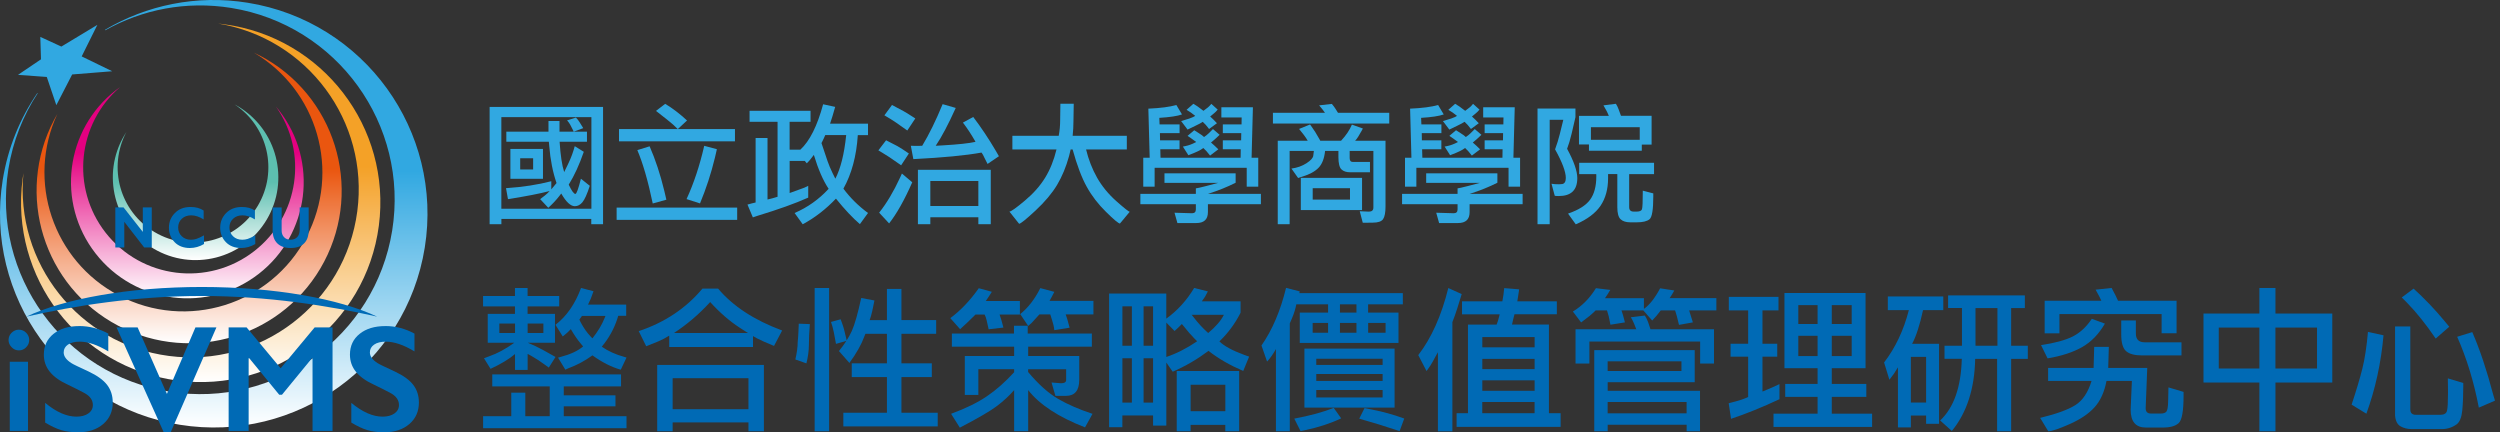
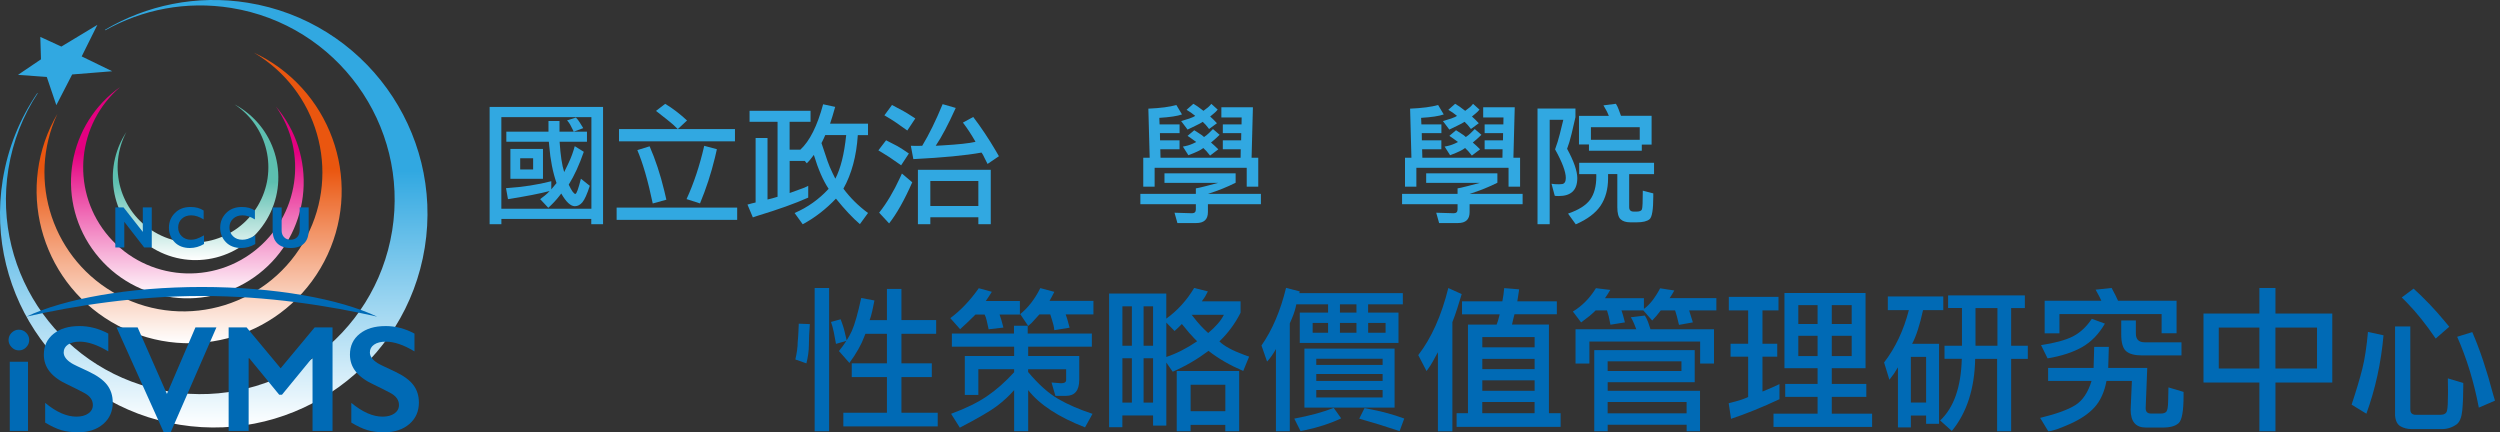
<svg xmlns="http://www.w3.org/2000/svg" width="347" height="60" viewBox="0 0 347 60" fill="none">
  <rect x="0" y="0" width="347" height="60" fill="#333333" stroke="none" />
  <g clip-path="url(#clip0_9_955)">
    <path d="M67.953 14.841H83.703V31.116H82.069V30.39H69.593V31.116H67.959V14.841H67.953ZM69.587 16.258V28.974H82.086V16.258H69.587ZM77.25 25.416C76.732 23.915 76.391 22.197 76.235 20.273C76.224 20.117 76.202 19.916 76.18 19.671H70.279V18.271H76.129V16.799H77.658V18.271H81.472V19.671H77.674C77.797 21.562 78.009 22.967 78.31 23.887C78.371 23.742 78.427 23.631 78.472 23.542C79.018 22.476 79.398 21.573 79.615 20.837C79.654 20.692 79.704 20.508 79.777 20.29L81.032 21.071C80.413 22.861 79.716 24.384 78.94 25.628C79.342 26.486 79.649 26.916 79.866 26.916C80.022 26.916 80.279 26.213 80.63 24.808L81.863 25.789C81.489 26.949 81.143 27.713 80.837 28.076C80.53 28.438 80.178 28.622 79.794 28.622C79.203 28.622 78.572 28.037 77.903 26.86C77.791 26.994 77.708 27.1 77.646 27.189C77.2 27.769 76.681 28.321 76.102 28.84L74.975 27.641L75.611 27.15C75.901 26.921 76.124 26.709 76.286 26.514C74.975 26.866 73.051 27.239 70.507 27.641L70.234 26.118C72.56 25.962 74.651 25.639 76.52 25.153V26.28L77.245 25.41L77.25 25.416ZM70.842 20.675H75.365V24.813H70.842V20.675ZM73.999 21.963H72.203V23.525H73.999V21.963ZM79.632 18.277C79.582 18.182 79.548 18.098 79.52 18.042C79.253 17.462 79.018 17.055 78.812 16.827L78.701 16.715L79.939 16.319C80.145 16.525 80.318 16.748 80.463 16.988L80.954 17.786L79.626 18.277H79.632Z" fill="#31A8E1" />
    <path d="M102.32 28.812V30.519H85.588V28.812H102.32ZM85.918 19.621V17.914H102.013V19.621H85.918ZM90.602 28.249C89.95 25.125 89.236 22.655 88.461 20.837L90.167 20.307C90.976 22.158 91.656 24.216 92.203 26.481C92.275 26.81 92.37 27.217 92.493 27.719L90.602 28.243V28.249ZM94.071 17.914C93.709 17.529 93.218 17.089 92.599 16.609L91.054 15.393L92.326 14.412C93.319 15.003 94.328 15.773 95.36 16.721L94.071 17.92V17.914ZM99.504 20.708L99.23 21.891C98.701 24.083 98.009 26.196 97.161 28.232L95.293 27.635C96.297 25.455 97.117 22.989 97.747 20.24L99.509 20.714L99.504 20.708Z" fill="#31A8E1" />
    <path d="M111.729 22.342H109.604V26.793C110.078 26.609 110.513 26.453 110.909 26.319C111.467 26.135 111.891 25.962 112.181 25.795V27.429C110.363 28.243 108.031 29.074 105.187 29.939C104.992 30 104.763 30.078 104.495 30.173L103.748 28.394L104.35 28.232L104.88 28.104V19.152H106.531V27.691L107.256 27.512L107.925 27.312V16.905H104.038V15.376H112.504V16.905H109.598V20.775H111.088C112.381 19.587 113.436 17.49 114.25 14.473L115.923 14.835L115.544 16.14L115.215 17.161H120.48V18.756H119.063C118.879 21.651 118.215 24.127 117.066 26.185C117.998 27.446 119.136 28.572 120.48 29.565L119.353 31.11C118.338 30.24 117.228 29.057 116.029 27.568C114.624 29.046 113.09 30.234 111.417 31.127L110.29 29.565C112.108 28.779 113.681 27.657 115.014 26.207C114.25 25.07 113.569 23.503 112.962 21.5L112.527 22.064C112.443 22.186 112.303 22.342 112.108 22.538L111.98 22.666L111.723 22.359L111.729 22.342ZM114.545 18.751L114.328 19.241L114.021 19.86L114.858 22.348C115.025 22.844 115.265 23.408 115.566 24.038L115.945 24.802C116.682 23.385 117.184 21.366 117.451 18.751H114.545Z" fill="#31A8E1" />
    <path d="M125.081 22.945L123.48 21.835C123.285 21.701 122.945 21.489 122.465 21.199C122.331 21.127 122.147 21.015 121.919 20.87L122.989 19.47L124.534 20.268C124.947 20.497 125.482 20.842 126.152 21.305L125.081 22.939V22.945ZM126.62 25.304C125.533 27.775 124.456 29.677 123.408 31.01L122.025 29.52C123.067 28.215 124.032 26.592 124.93 24.651C124.992 24.506 125.075 24.317 125.187 24.088L126.62 25.304ZM125.934 18.115L124.334 16.988C123.921 16.709 123.397 16.38 122.755 16.007L123.809 14.573L125.41 15.427C125.666 15.561 126.09 15.823 126.682 16.208C126.765 16.269 126.888 16.347 127.044 16.442L125.934 18.115ZM132.655 14.986C131.623 17.273 130.697 19.024 129.877 20.234C130.268 20.212 130.586 20.19 130.842 20.179C132.973 20.056 134.495 19.894 135.399 19.688C135.349 19.604 135.315 19.537 135.287 19.487C134.791 18.617 134.244 17.791 133.653 17.016L135.086 16.235C136.213 17.725 137.239 19.27 138.176 20.865C138.299 21.082 138.455 21.355 138.65 21.684L137.072 22.755L136.67 21.958C136.503 21.578 136.352 21.322 136.235 21.177C134.021 21.578 130.864 21.88 126.771 22.086L126.425 20.234L127.278 20.251L128.003 20.234C128.963 18.65 129.905 16.721 130.837 14.456L132.655 14.981V14.986ZM127.401 23.564H137.518V31.121H135.795V30.156H129.13V31.121H127.407V23.564H127.401ZM135.795 25.126H129.13V28.595H135.795V25.126Z" fill="#31A8E1" />
-     <path d="M150.747 20.747C151.088 22.153 151.595 23.452 152.27 24.651C152.95 25.851 153.843 26.938 154.947 27.92C156.057 28.901 156.676 29.392 156.81 29.392L155.449 31.026C155.254 31.026 154.612 30.491 153.525 29.42C152.432 28.349 151.539 27.189 150.848 25.94C150.151 24.69 149.492 22.962 148.879 20.747H148.606L148.388 21.656C147.975 23.157 147.423 24.495 146.726 25.661C146.029 26.826 145.025 28.02 143.72 29.236C142.409 30.452 141.656 31.06 141.45 31.06L140.106 29.37C140.323 29.37 141.032 28.868 142.231 27.864C143.43 26.86 144.373 25.795 145.064 24.668C145.756 23.541 146.28 22.236 146.642 20.742H140.519V18.851H146.949C147.083 18.148 147.15 17.418 147.15 16.654C147.15 15.828 147.161 15.081 147.183 14.4H149.035L148.996 16.815C148.996 17.479 148.957 18.16 148.885 18.851H156.403V20.742H150.736L150.747 20.747Z" fill="#31A8E1" />
    <path d="M171.506 24.055V25.365C170.357 25.945 169.074 26.464 167.658 26.91H175.014V28.343H167.658V29.453C167.658 30.457 167.117 30.959 166.04 30.959H163.424L163.023 29.526L165.455 29.598C165.806 29.598 165.984 29.42 165.984 29.069V28.343H158.282V26.91H165.984V26.146C166.191 26.124 166.643 26.018 167.345 25.839L169.091 25.382H161.629V24.055H171.511H171.506ZM173.068 23.291H160.262V25.906H158.684V21.891H159.576L159.392 15.081C161.065 15.008 162.359 14.841 163.279 14.573L164.06 15.884C163.419 16.113 162.37 16.269 160.915 16.358L160.948 17.267H163.726V18.483H160.998L161.015 19.481H163.72V20.714H161.049L161.082 21.896H172.197L172.214 20.714H169.727V19.481H172.27L172.287 18.483H169.727V17.267H172.326L172.342 16.302H169.526V14.886H173.904L173.72 21.896H174.646V25.912H173.045V23.296L173.068 23.291ZM166.927 16.916C166.721 17.061 166.403 17.234 165.962 17.44L164.835 17.987L163.943 16.804L165.07 16.458C165.516 16.302 165.789 16.174 165.89 16.074L165.293 15.622L164.696 15.243L165.639 14.406L166.241 14.785L167.039 15.382L167.658 14.908C167.741 14.858 167.897 14.696 168.132 14.417L169.018 15.215C168.823 15.443 168.65 15.622 168.494 15.739L167.97 16.174L168.405 16.576L168.912 17.105L167.819 17.903L167.368 17.34L166.933 16.905L166.927 16.916ZM167.022 20.547C166.67 20.825 166.04 21.132 165.131 21.472C165.081 21.483 165.02 21.506 164.947 21.545L164.183 20.346C164.339 20.307 164.462 20.284 164.545 20.273C165.008 20.178 165.466 20.006 165.923 19.766L166.035 19.71L165.416 19.258L164.835 18.857L165.761 18.076L166.38 18.472C166.721 18.678 166.966 18.862 167.122 19.018C167.379 18.846 167.591 18.678 167.758 18.511L168.36 17.914L169.286 18.712L168.65 19.308L168.087 19.782L168.595 20.234L169.102 20.725L167.959 21.595L167.451 20.976L167.016 20.541L167.022 20.547Z" fill="#31A8E1" />
-     <path d="M192.828 15.661V17.15H176.682V15.661H183.91L183.547 15.17L183.095 14.624L184.858 14.423C185.075 14.679 185.237 14.897 185.349 15.075L185.711 15.655H192.833L192.828 15.661ZM189.163 17.842C189.102 17.953 189.052 18.043 189.018 18.115C188.639 18.818 188.332 19.292 188.093 19.532H192.309V28.667C192.309 29.504 192.197 30.084 191.974 30.413C191.751 30.742 191.272 30.904 190.53 30.904L189.152 30.92L188.734 29.32L190.006 29.375C190.418 29.375 190.625 29.186 190.625 28.812V20.948H187.334V21.93C187.334 22.292 187.474 22.476 187.752 22.476H190.151V23.91H187.373C186.866 23.91 186.47 23.776 186.191 23.508C185.912 23.241 185.772 22.672 185.772 21.802V20.948H183.921C183.815 21.991 183.514 22.766 183.023 23.279C182.532 23.793 181.774 24.211 180.742 24.523C180.597 24.573 180.407 24.635 180.178 24.707L179.253 23.397C180.05 23.291 180.747 23.04 181.344 22.655C181.935 22.27 182.248 21.919 182.281 21.612C182.309 21.305 182.337 21.082 182.365 20.948H179.002V31.121H177.351V19.532H181.511C181.366 19.275 181.177 18.996 180.948 18.695L180.312 17.898L181.835 17.278C181.896 17.362 181.946 17.429 181.98 17.479C182.365 17.998 182.755 18.617 183.146 19.331C183.168 19.381 183.207 19.448 183.252 19.532H186.141C186.832 18.795 187.334 18.048 187.646 17.295L189.175 17.842H189.163ZM189.052 29.158H180.552V24.691H189.052V29.158ZM187.379 26.124H182.203V27.702H187.379V26.124Z" fill="#31A8E1" />
    <path d="M207.836 24.055V25.365C206.687 25.945 205.404 26.464 203.982 26.91H211.339V28.343H203.982V29.453C203.982 30.457 203.441 30.959 202.365 30.959H199.749L199.347 29.526L201.779 29.598C202.131 29.598 202.309 29.42 202.309 29.069V28.343H194.607V26.91H202.309V26.146C202.515 26.124 202.967 26.018 203.67 25.839L205.416 25.382H197.953V24.055H207.836ZM209.398 23.291H196.592V25.906H195.014V21.891H195.906L195.722 15.081C197.395 15.008 198.689 14.841 199.61 14.573L200.39 15.884C199.749 16.113 198.701 16.269 197.25 16.358L197.289 17.267H200.067V18.483H197.34L197.356 19.481H200.061V20.714H197.39L197.423 21.896H208.539L208.556 20.714H206.068V19.481H208.611L208.628 18.483H206.068V17.267H208.667L208.684 16.302H205.867V14.886H210.245L210.061 21.896H210.987V25.912H209.387V23.296L209.398 23.291ZM203.257 16.916C203.051 17.061 202.733 17.234 202.292 17.44L201.166 17.987L200.279 16.804L201.405 16.458C201.852 16.302 202.125 16.174 202.225 16.074L201.629 15.622L201.026 15.243L201.974 14.406L202.571 14.785L203.369 15.382L203.988 14.908C204.071 14.858 204.228 14.696 204.462 14.417L205.354 15.215C205.159 15.443 204.986 15.622 204.83 15.739L204.306 16.174L204.741 16.576L205.254 17.105L204.166 17.903L203.714 17.34L203.279 16.905L203.257 16.916ZM203.346 20.547C202.995 20.825 202.365 21.132 201.456 21.472C201.405 21.483 201.344 21.506 201.277 21.545L200.513 20.346C200.669 20.307 200.792 20.284 200.876 20.273C201.339 20.178 201.796 20.006 202.259 19.766L202.37 19.71L201.751 19.258L201.171 18.857L202.097 18.076L202.716 18.472C203.056 18.678 203.302 18.862 203.458 19.018C203.714 18.846 203.926 18.678 204.094 18.511L204.696 17.914L205.622 18.712L204.986 19.308L204.423 19.782L204.93 20.234L205.438 20.725L204.294 21.595L203.787 20.976L203.352 20.541L203.346 20.547Z" fill="#31A8E1" />
    <path d="M218.678 16.241L218.148 18.528C217.942 19.387 217.73 20.095 217.513 20.652C218.455 22.387 218.929 23.742 218.929 24.724C218.929 26.386 218.07 27.211 216.347 27.211C216.107 27.211 215.923 27.2 215.8 27.178L215.349 25.505C215.616 25.555 215.962 25.577 216.386 25.577C216.458 25.577 216.542 25.572 216.643 25.561C216.737 25.549 216.804 25.544 216.843 25.544C217.172 25.482 217.334 25.198 217.334 24.69C217.334 23.843 216.838 22.521 215.845 20.731C216.102 20.039 216.319 19.336 216.497 18.622L216.988 16.626H215.098V31.121H213.408V15.064H218.673V16.247L218.678 16.241ZM224.473 24.161H223.201V24.741C223.201 26.252 222.85 27.524 222.158 28.555C221.461 29.582 220.318 30.446 218.717 31.138L217.646 29.649C219.124 29.141 220.145 28.494 220.714 27.708C221.283 26.921 221.567 25.851 221.567 24.495V24.261C221.567 24.261 221.562 24.205 221.55 24.172H219.191V22.593H229.582V24.172H226.129V28.751C226.129 29.163 226.341 29.37 226.765 29.37H227.167C227.579 29.37 227.819 29.264 227.903 29.052C227.981 28.84 228.02 27.975 228.02 26.464L229.476 26.843V27.278C229.476 29.096 229.303 30.145 228.957 30.429C228.611 30.714 228.02 30.859 227.183 30.859H226.297C225.689 30.859 225.237 30.714 224.936 30.429C224.635 30.145 224.484 29.587 224.484 28.767V24.172L224.473 24.161ZM227.886 20.926H220.547V20.056H219.163V16.079H223.307C223.257 15.973 223.224 15.884 223.196 15.828C223.112 15.622 223.028 15.449 222.939 15.298L222.56 14.623L224.289 14.406C224.445 14.657 224.573 14.919 224.668 15.187L224.992 16.074H229.242V20.073H227.881V20.926H227.886ZM227.596 17.657H220.82V19.403H227.596V17.657Z" fill="#31A8E1" />
-     <path d="M73.235 47.563C74.027 47.892 74.724 48.227 75.332 48.556L77.105 49.548L76.174 51.021C75.973 50.876 75.811 50.759 75.7 50.675C75.064 50.201 74.4 49.766 73.709 49.375C73.592 49.32 73.436 49.23 73.235 49.119V51.344H71.484V49.141C70.675 49.833 69.543 50.519 68.087 51.194L67.178 49.727C67.479 49.61 67.725 49.52 67.914 49.448C69.041 49.057 70.195 48.433 71.394 47.568H67.697V43.569H71.478V42.532H67.05V41.082H71.478V39.978H73.229V41.082H77.618V42.532H73.229V43.569H77.033V47.568H73.229L73.235 47.563ZM67.055 57.764H70.965V54.501H72.911V57.764H76.302V53.636H68.327V51.969H86.202V53.636H78.249V54.869H85.427V56.403H78.249V57.764H86.96V59.431H67.055V57.764ZM71.489 46.224V44.908H69.308V46.224H71.489ZM75.421 46.224V44.908H73.235V46.224H75.421ZM77.083 45.098C78.639 43.904 79.827 42.192 80.647 39.972L82.376 40.424L82.008 41.439L81.617 42.281H86.916V43.837H85.811C85.756 44.01 85.711 44.15 85.683 44.25C85.22 45.661 84.501 46.955 83.525 48.12C84.417 48.74 85.449 49.208 86.615 49.526C86.698 49.554 86.815 49.587 86.96 49.632L86.163 51.316C84.88 50.954 83.569 50.29 82.231 49.325C81.205 50.073 80.078 50.681 78.84 51.138C78.74 51.182 78.617 51.238 78.472 51.311L77.457 49.643C77.602 49.599 77.725 49.565 77.825 49.537C79.163 49.191 80.201 48.706 80.937 48.087C80.809 47.931 80.697 47.797 80.614 47.697C80.167 47.178 79.704 46.509 79.23 45.683L78.734 46.18L78.109 46.698L77.094 45.075L77.083 45.098ZM80.781 43.843L80.413 44.361L80.63 44.797C81.021 45.533 81.472 46.174 81.991 46.721L82.231 46.961C82.995 45.996 83.558 45.059 83.915 44.15C83.943 44.077 83.988 43.977 84.043 43.848H80.781V43.843Z" fill="#006AB5" />
-     <path d="M92.889 48.165V46.587C92.443 46.877 91.93 47.144 91.355 47.39L89.693 48.059L88.656 45.962C92.275 44.752 95.22 42.783 97.496 40.061H99.677C101.723 42.498 104.685 44.434 108.561 45.873L107.434 48.014L106.007 47.407C105.298 47.089 104.802 46.838 104.518 46.648V48.159H92.889V48.165ZM91.221 50.653H106.029V59.861H103.887V58.628H93.363V59.861H91.221V50.653ZM103.887 52.493H93.363V56.793H103.887V52.493ZM103.826 46.224C103.38 45.934 103.017 45.705 102.744 45.533C101.288 44.596 99.9 43.391 98.572 41.924C97.033 43.608 95.354 45.042 93.536 46.224H103.826Z" fill="#006AB5" />
    <path d="M112.404 44.986C112.32 46.113 112.276 47.055 112.276 47.819C112.276 48.639 112.158 49.515 111.93 50.435L110.396 49.894C110.614 48.94 110.719 48.148 110.719 47.518C110.775 46.871 110.814 46.352 110.825 45.973C110.842 45.594 110.853 45.243 110.87 44.925L112.404 44.986ZM113.073 59.861V39.972H115.081V59.861H113.073ZM116.035 47.736L115.733 46.113C115.605 45.522 115.477 45.047 115.343 44.685L116.682 44.317C116.754 44.518 116.81 44.679 116.854 44.791C117.072 45.365 117.273 46.102 117.462 46.994C117.479 47.066 117.501 47.167 117.529 47.295L116.04 47.73L116.035 47.736ZM123.107 44.428V40.106H125.12V44.428H129.939V46.33H125.12V50.435H129.336V52.337H125.12V57.284H130.156V59.186H117.055V57.284H123.107V52.337H118.221V50.435H123.107V46.33H120.123C120.067 46.475 120.017 46.598 119.972 46.698C119.554 47.836 118.862 49.063 117.897 50.374L116.447 48.728C117.239 47.747 117.83 46.821 118.232 45.94C118.628 45.064 119.063 43.536 119.537 41.361L121.372 41.707L121.071 43.157C120.954 43.675 120.831 44.099 120.703 44.434H123.101L123.107 44.428Z" fill="#006AB5" />
    <path d="M138.734 43.647L138.974 44.361L139.275 45.466L137.223 45.705L136.96 44.517C136.877 44.144 136.771 43.854 136.659 43.653H135.404L134.322 44.713C134.105 44.93 133.826 45.187 133.48 45.493C133.419 45.538 133.352 45.599 133.263 45.689L131.902 44.155C133.33 43.101 134.646 41.718 135.856 40.005L137.669 40.502L137.195 41.238L136.827 41.779H141.562V43.659H138.728L138.734 43.647ZM142.711 51.645C144.149 53.357 145.544 54.601 146.882 55.376C148.221 56.146 149.805 56.838 151.64 57.44L150.602 59.319C146.927 57.892 144.3 56.168 142.711 54.149V59.855H140.764V54.149C140.1 54.913 139.308 55.644 138.388 56.347C137.468 57.044 135.745 58.048 133.224 59.358L132.013 57.434C134.049 56.687 135.706 55.873 136.994 54.992C138.282 54.116 139.543 53.006 140.764 51.662V51.249H135.795V54.819H133.915V49.414H140.764V48.115H132.119V46.297H140.742V45.215H142.644V46.297H151.55V48.115H142.711V49.414H149.799V52.722C149.799 54.205 149.18 54.947 147.942 54.947H146.492L145.951 53.09L147.267 53.196C147.741 53.196 147.981 53.045 147.981 52.744V51.255H142.705V51.645H142.711ZM147.92 43.647L148.137 44.294L148.461 45.482L146.341 45.828C146.297 45.382 146.191 44.908 146.018 44.4L145.778 43.642H144.267L143.575 44.4C143.358 44.674 143.068 44.958 142.711 45.242L141.606 43.597C142.716 42.705 143.642 41.5 144.395 39.989L146.341 40.508L145.973 41.221L145.672 41.762H151.768V43.642H147.92V43.647Z" fill="#006AB5" />
    <path d="M165.75 39.972L167.652 40.446L167.262 41.182L166.81 41.829H172.192V43.408C171.428 44.919 170.446 46.246 169.253 47.384C169.888 48.02 171.037 48.645 172.711 49.264C172.883 49.32 173.107 49.398 173.38 49.498L172.56 51.489C170.686 50.68 169.08 49.755 167.741 48.7C166.185 49.866 164.529 50.831 162.772 51.595L161.885 50.318V59.074H160.045V57.669H155.784V59.292H153.943V40.747H161.88V44.228C163.436 43.101 164.724 41.684 165.75 39.967V39.972ZM157.105 47.992V42.521H155.789V47.992H157.105ZM157.105 55.884V49.727H155.789V55.884H157.105ZM160.045 47.992V42.521H158.728V47.992H160.045ZM160.045 55.884V49.727H158.728V55.884H160.045ZM161.885 44.774V49.548C163.296 49.074 164.724 48.349 166.163 47.368L165.795 46.999C165.521 46.715 165.276 46.447 165.059 46.202L164.044 44.969L163.503 45.51L163.028 45.94L161.885 44.774ZM163.33 51.495H171.997V59.861H170.073V58.974H165.254V59.861H163.33V51.495ZM170.078 53.397H165.259V57.072H170.078V53.397ZM165.404 43.692C165.549 43.865 165.661 44.01 165.75 44.127C166.297 44.847 166.944 45.549 167.697 46.224C168.745 45.349 169.476 44.501 169.877 43.692H165.404Z" fill="#006AB5" />
    <path d="M179.024 44.88V59.861H177.1V48.45C176.726 49.113 176.358 49.643 175.996 50.05L175.867 50.178L175.092 47.953C176.592 45.806 177.73 43.14 178.505 39.955L180.407 40.452L180.34 40.686H194.713V42.242H189.894V43.385H194.11V47.602H180.407V43.385H184.339V42.242H179.928C179.883 42.398 179.855 42.532 179.844 42.632C179.716 43.224 179.437 43.971 179.024 44.88ZM186.157 58.065C184.674 58.773 182.973 59.325 181.054 59.727L180.513 59.833L179.649 58.104C181.868 57.685 183.692 57.189 185.12 56.615L186.157 58.065ZM193.569 56.575H181.054V48.383H193.569V56.575ZM184.339 46.179V44.819H182.197V46.179H184.339ZM191.907 49.788H182.699V50.653H191.907V49.788ZM182.699 52.878H191.907V51.907H182.699V52.878ZM182.699 55.17H191.907V54.133H182.699V55.17ZM185.984 42.242V43.385H188.277V42.242H185.984ZM185.984 44.819V46.179H188.277V44.819H185.984ZM194.261 59.838L191.517 58.951L188.661 58.109L189.398 56.642C189.816 56.732 190.145 56.793 190.39 56.838C191.891 57.128 193.397 57.54 194.908 58.093L194.261 59.844V59.838ZM192.32 44.819H189.9V46.179H192.32V44.819Z" fill="#006AB5" />
    <path d="M196.854 49.292C198.684 46.916 200.073 43.809 201.026 39.978L202.883 40.82L202.281 42.766C202.036 43.531 201.807 44.177 201.59 44.713V59.866H199.582V48.885L198.846 50.223C198.656 50.569 198.438 50.915 198.176 51.261C198.132 51.316 198.076 51.4 198.003 51.5L196.86 49.297L196.854 49.292ZM214.992 45.053V57.351H216.615V59.253H202.175V57.351H203.753V45.053H207.73C207.875 44.679 207.959 44.417 207.987 44.272L208.16 43.625H202.928V41.829H208.528L208.678 40.92L208.784 39.989L210.859 40.162L210.731 41.004L210.602 41.824H216.09V43.62H210.212L210.039 44.289L209.866 45.047H214.992V45.053ZM213.006 46.782H205.745V48.21H213.006V46.782ZM213.006 49.81H205.745V51.238H213.006V49.81ZM213.006 52.794H205.745V54.244H213.006V52.794ZM205.739 57.351H213.001V55.795H205.739V57.351Z" fill="#006AB5" />
    <path d="M228.176 42.872C228.957 42.326 229.704 41.372 230.424 40.017L232.393 40.318L232.069 40.881L231.746 41.378H238.232V43.084H234.451L234.668 43.776L234.969 44.746L233.045 45.092L232.744 43.882L232.504 43.084H230.513L229.95 43.798L229.325 44.49L228.093 43.084H225.064L225.282 43.776L225.538 44.746L223.53 45.07L223.291 43.904L223.051 43.084H221.472L221.255 43.302C221.026 43.519 220.82 43.698 220.647 43.843L219.459 44.752L218.316 43.24C219.582 42.476 220.653 41.4 221.517 40L223.508 40.24L223.118 40.87L222.772 41.389H228.176V42.878V42.872ZM227.117 45.7L226.793 44.88C226.665 44.579 226.52 44.294 226.358 44.038L228.305 43.798C228.489 44.088 228.645 44.395 228.762 44.73L229.085 45.7H237.903V50.457H235.979V47.407H220.608V50.457H218.684V45.7H227.117ZM235.226 48.6V53.051H223.146V54.239H235.962V59.861H234.105V58.952H223.146V59.861H221.283V48.6H235.226ZM233.385 50.156H223.14V51.495H233.385V50.156ZM234.099 55.795H223.14V57.373H234.099V55.795Z" fill="#006AB5" />
    <path d="M244.629 54.35L245.862 53.831L246.988 53.313V55.41C244.579 56.536 242.342 57.44 240.268 58.132L239.944 55.968C240.1 55.923 240.24 55.889 240.351 55.862C241.389 55.605 242.153 55.349 242.644 55.103V49.504H240.201V47.708H242.644V43.084H239.961V41.205H246.854V43.084H244.629V47.708H246.682V49.504H244.629V54.345V54.35ZM246.163 59.258V57.418H252.281V55.086H247.786V53.291H252.281V51.11H247.68V40.669H258.94V51.11H254.25V53.291H259.046V55.086H254.25V57.418H259.849V59.258H246.168H246.163ZM252.281 44.969V42.353H249.604V44.969H252.281ZM252.281 49.42V46.609H249.604V49.42H252.281ZM257.016 44.969V42.353H254.25V44.969H257.016ZM257.016 49.42V46.609H254.25V49.42H257.016Z" fill="#006AB5" />
    <path d="M269.141 47.713V58.823H267.345V57.68H265.226V59.325H263.436V50.982L262.895 51.846L262.248 52.711L261.511 50.312C263.084 48.266 264.228 45.845 264.947 43.051H262.03V41.149H269.727V43.051H266.916C266.47 45.114 265.962 46.67 265.404 47.719H269.141V47.713ZM267.345 49.532H265.226V55.867H267.345V49.532ZM281.049 41.01V42.761H279.147V47.992H281.461V49.81H279.147V59.861H277.2V49.81H274.155C274.071 53.96 272.989 57.295 270.915 59.816L269.292 58.366C271.194 56.581 272.192 53.726 272.298 49.805H269.9V47.987H272.32V42.755H270.396V41.004H281.054L281.049 41.01ZM277.245 42.761H274.2V47.992H277.245V42.761Z" fill="#006AB5" />
    <path d="M298.037 51.065L297.819 56.665C297.819 57.156 298.065 57.401 298.555 57.401H299.894C300.284 57.401 300.552 57.312 300.697 57.128C300.842 56.949 300.92 56.486 300.937 55.745C300.954 55.003 300.965 54.345 300.982 53.77L303.079 54.395V54.936C303.079 57.038 302.856 58.299 302.409 58.717C301.963 59.136 301.233 59.342 300.229 59.342H297.83C296.431 59.342 295.733 58.511 295.733 56.854L295.906 52.878H292.381C292.091 54.406 291.539 55.622 290.731 56.52C289.916 57.423 288.762 58.204 287.262 58.868C285.761 59.532 284.774 59.861 284.3 59.861L283.173 58.003C285.421 57.457 287.05 56.866 288.059 56.23C289.069 55.594 289.816 54.478 290.307 52.878H284.278V51.065H290.591L290.675 48.148H292.705L292.621 51.065H298.048H298.037ZM292.158 44.925C291.311 46.38 290.257 47.462 289.002 48.176C287.747 48.89 286.146 49.414 284.205 49.743L283.296 47.903C285.215 47.613 286.676 47.217 287.697 46.704C288.712 46.191 289.593 45.371 290.346 44.25L292.158 44.919V44.925ZM285.851 43.603V46.263H283.798V41.746H291.668L291.389 41.16L290.87 40.206L293.095 39.967L293.636 41.004L293.982 41.74H302.108V46.258H300.033V43.597H285.856L285.851 43.603ZM296.458 44.49V46.302C296.458 47.111 296.871 47.513 297.691 47.513H302.789V49.331H297.301C296.291 49.331 295.561 49.136 295.109 48.745C294.657 48.355 294.428 47.585 294.428 46.431V44.484H296.458V44.49Z" fill="#006AB5" />
    <path d="M323.72 43.519V53.095H315.834V59.861H313.603V53.095H305.845V43.519H313.603V39.972H315.834V43.519H323.72ZM313.603 45.466H307.964V51.149H313.603V45.466ZM321.601 45.466H315.828V51.149H321.601V45.466Z" fill="#006AB5" />
    <path d="M330.831 46.548C330.496 50.351 329.704 53.977 328.455 57.418L326.403 56.163C327.055 54.205 327.546 52.549 327.886 51.199C328.226 49.855 328.489 48.143 328.673 46.068L330.837 46.542L330.831 46.548ZM334.551 45.315H332.432V57.635C332.487 58.399 332.738 58.912 333.19 59.169C333.636 59.431 334.172 59.559 334.791 59.559H338.918C339.682 59.559 340.374 59.336 340.993 58.89C341.411 58.572 341.668 57.931 341.762 56.966C341.857 56.001 341.902 54.874 341.902 53.592V53.162L339.76 52.515C339.76 53.224 339.766 53.77 339.782 54.155V54.59C339.782 55.845 339.738 56.654 339.643 57.022C339.548 57.39 339.242 57.574 338.728 57.574H335.31C334.802 57.574 334.551 57.323 334.551 56.815V45.315ZM335.003 40.061C336.503 41.416 337.914 42.895 339.242 44.49C339.431 44.718 339.665 45.008 339.955 45.354L338.076 46.994C336.748 45.047 335.432 43.396 334.122 42.047L333.363 41.288L335.008 40.056L335.003 40.061ZM344.06 56.575C343.385 53.017 342.381 49.738 341.054 46.743L343.151 46.096C344.205 48.516 345.159 51.372 346.023 54.657C346.096 54.913 346.191 55.237 346.302 55.611L344.055 56.581L344.06 56.575Z" fill="#006AB5" />
-     <path d="M31.11 3.363C30.837 3.33 30.563 3.296 30.296 3.274C42.649 5.321 51.238 16.81 49.593 29.32C47.914 42.092 36.202 51.082 23.43 49.403C10.92 47.758 2.041 36.486 3.257 24.027C3.212 24.295 3.173 24.568 3.134 24.841C1.339 38.494 10.954 51.021 24.607 52.817C38.26 54.612 50.786 44.997 52.582 31.344C54.378 17.691 44.763 5.165 31.11 3.369V3.363Z" fill="url(#paint0_linear_9_955)" />
    <path d="M36.085 7.73C35.806 7.585 35.522 7.446 35.243 7.312C44.06 12.493 47.34 23.742 42.538 32.895C37.591 42.326 25.929 45.962 16.497 41.01C7.345 36.208 3.653 25.086 7.964 15.812C7.808 16.079 7.652 16.352 7.507 16.631C2.075 26.983 6.062 39.782 16.414 45.215C26.765 50.647 39.565 46.659 44.997 36.308C50.429 25.956 46.442 13.157 36.09 7.724L36.085 7.73Z" fill="url(#paint1_linear_9_955)" />
    <path d="M38.751 15.343C38.6 15.153 38.45 14.969 38.293 14.785C42.783 21.166 41.511 30.011 35.293 34.852C28.879 39.844 19.637 38.689 14.646 32.281C9.805 26.062 10.747 17.172 16.665 12.092C16.47 12.231 16.274 12.37 16.085 12.515C9.046 17.992 7.78 28.137 13.263 35.176C18.739 42.214 28.885 43.48 35.923 38.003C42.962 32.527 44.228 22.382 38.751 15.343Z" fill="url(#paint2_linear_9_955)" />
    <path d="M33.001 14.741C32.855 14.652 32.705 14.573 32.554 14.49C37.184 17.546 38.645 23.726 35.789 28.55C32.844 33.519 26.425 35.159 21.456 32.214C16.631 29.359 14.947 23.229 17.54 18.327C17.451 18.472 17.356 18.611 17.267 18.762C14.032 24.216 15.834 31.261 21.294 34.495C26.748 37.73 33.792 35.929 37.027 30.474C40.262 25.02 38.461 17.976 33.006 14.741H33.001Z" fill="url(#paint3_linear_9_955)" />
    <path d="M13.519 3.441L11.338 7.83L15.572 9.889L10.017 10.335L7.819 14.596L6.492 10.681L2.499 10.39L5.689 8.232L5.594 5.12L8.516 6.464L13.519 3.447M34.373 0.379C27.267 -0.764 20.346 0.725 14.601 4.116V4.211C19.727 1.327 25.823 0.095 32.08 1.099C46.788 3.464 56.799 17.301 54.434 32.008C52.069 46.715 38.232 56.726 23.525 54.361C8.812 52.002 -1.194 38.165 1.166 23.458C1.79 19.576 3.212 16.023 5.243 12.934H5.17C2.777 16.431 1.099 20.502 0.379 24.964C-2.22 41.138 8.79 56.358 24.964 58.957C41.138 61.556 56.358 50.547 58.957 34.373C61.556 18.199 50.552 2.978 34.373 0.379Z" fill="url(#paint4_linear_9_955)" />
    <path d="M2.621 45.761C3.012 45.761 3.346 45.901 3.631 46.185C3.91 46.464 4.055 46.804 4.055 47.195C4.055 47.585 3.915 47.908 3.636 48.199C3.358 48.489 3.023 48.633 2.621 48.633C2.22 48.633 1.902 48.489 1.617 48.199C1.333 47.908 1.188 47.574 1.188 47.195C1.188 46.799 1.333 46.458 1.617 46.179C1.907 45.901 2.236 45.761 2.616 45.761H2.621ZM3.887 50.206V59.816H1.355V50.206H3.887Z" fill="#006AB5" />
    <path d="M10.987 45.254C12.387 45.254 13.737 45.605 15.031 46.302V48.773C13.542 47.875 12.22 47.423 11.071 47.423C10.374 47.423 9.822 47.557 9.431 47.83C9.035 48.104 8.84 48.461 8.84 48.918C8.84 49.459 9.208 49.961 9.939 50.418C10.145 50.558 10.937 50.937 12.315 51.573C13.491 52.13 14.345 52.744 14.869 53.424C15.388 54.105 15.65 54.919 15.65 55.873C15.65 57.105 15.204 58.104 14.317 58.862C13.43 59.621 12.275 60 10.864 60C9.944 60 9.158 59.9 8.494 59.699C7.83 59.498 7.089 59.147 6.269 58.656V55.917C7.803 57.194 9.253 57.83 10.614 57.83C11.294 57.83 11.841 57.68 12.259 57.39C12.677 57.094 12.889 56.704 12.889 56.218C12.889 55.555 12.527 55.014 11.796 54.596C11.194 54.267 10.413 53.87 9.459 53.413C8.327 52.9 7.479 52.298 6.921 51.612C6.364 50.926 6.085 50.128 6.085 49.225C6.085 48.014 6.537 47.055 7.434 46.336C8.332 45.616 9.52 45.259 10.993 45.259L10.987 45.254Z" fill="#006AB5" />
    <path d="M19.102 45.443L23.168 54.674L27.128 45.443H30.039L23.692 60H22.727L16.174 45.443H19.108H19.102Z" fill="#006AB5" />
    <path d="M34.228 45.443L38.952 51.115L43.675 45.443H46.157V59.816H43.38V49.721H43.296L39.141 54.785H38.751L34.596 49.721H34.512V59.816H31.735V45.443H34.233H34.228Z" fill="#006AB5" />
    <path d="M53.486 45.254C54.886 45.254 56.235 45.605 57.529 46.302V48.773C56.04 47.875 54.718 47.423 53.569 47.423C52.872 47.423 52.32 47.557 51.93 47.83C51.534 48.104 51.339 48.461 51.339 48.918C51.339 49.459 51.707 49.961 52.437 50.418C52.644 50.558 53.436 50.937 54.813 51.573C55.995 52.13 56.843 52.744 57.362 53.424C57.881 54.105 58.143 54.919 58.143 55.873C58.143 57.105 57.697 58.104 56.81 58.862C55.923 59.621 54.769 60 53.358 60C52.437 60 51.645 59.9 50.987 59.699C50.324 59.498 49.582 59.147 48.762 58.656V55.917C50.301 57.194 51.746 57.83 53.101 57.83C53.781 57.83 54.328 57.68 54.746 57.39C55.164 57.094 55.377 56.704 55.377 56.218C55.377 55.555 55.014 55.014 54.283 54.596C53.681 54.267 52.9 53.87 51.947 53.413C50.814 52.9 49.967 52.298 49.409 51.612C48.851 50.926 48.572 50.128 48.572 49.225C48.572 48.014 49.024 47.055 49.922 46.336C50.82 45.616 52.008 45.259 53.48 45.259L53.486 45.254Z" fill="#006AB5" />
    <path d="M28.003 41.082C37.195 41.082 45.65 42.437 52.348 43.949C47.072 41.467 38.137 39.833 28.003 39.833C17.869 39.833 8.935 41.467 3.659 43.949C10.351 42.437 18.806 41.082 28.003 41.082Z" fill="#006AB5" />
    <path d="M21.065 28.79V34.345H20.011L17.25 30.786V34.345H16.007V28.79H17.15L19.822 32.186V28.79H21.065Z" fill="#006AB5" />
    <path d="M28.316 32.655V33.87C27.691 34.239 27.033 34.423 26.352 34.423C25.466 34.423 24.757 34.149 24.233 33.608C23.709 33.062 23.447 32.392 23.447 31.595C23.447 30.797 23.726 30.117 24.278 29.565C24.83 29.007 25.555 28.728 26.453 28.728C27.167 28.728 27.769 28.89 28.265 29.219V30.457C27.658 30.078 27.083 29.888 26.542 29.888C26.001 29.888 25.577 30.044 25.237 30.362C24.897 30.68 24.73 31.082 24.73 31.573C24.73 32.063 24.897 32.471 25.232 32.794C25.566 33.118 25.99 33.274 26.509 33.274C26.765 33.274 27.016 33.235 27.25 33.162C27.49 33.09 27.847 32.922 28.316 32.666V32.655Z" fill="#006AB5" />
    <path d="M35.432 32.655V33.87C34.808 34.239 34.15 34.423 33.469 34.423C32.582 34.423 31.874 34.149 31.35 33.608C30.825 33.062 30.563 32.392 30.563 31.595C30.563 30.797 30.842 30.117 31.394 29.565C31.947 29.007 32.672 28.728 33.569 28.728C34.283 28.728 34.886 28.89 35.382 29.219V30.457C34.774 30.078 34.2 29.888 33.659 29.888C33.118 29.888 32.694 30.044 32.354 30.362C32.013 30.68 31.846 31.082 31.846 31.573C31.846 32.063 32.013 32.471 32.348 32.794C32.683 33.118 33.106 33.274 33.631 33.274C33.887 33.274 34.138 33.235 34.373 33.162C34.612 33.09 34.964 32.922 35.438 32.666L35.432 32.655Z" fill="#006AB5" />
-     <path d="M41.601 28.79H42.844V31.947C42.844 32.761 42.627 33.374 42.197 33.793C41.768 34.211 41.149 34.423 40.346 34.423C39.543 34.423 38.94 34.211 38.5 33.787C38.059 33.363 37.842 32.755 37.842 31.958V28.795H39.091V31.991C39.091 32.376 39.203 32.688 39.431 32.922C39.66 33.157 39.955 33.274 40.329 33.274C40.703 33.274 41.021 33.157 41.249 32.917C41.478 32.677 41.595 32.337 41.595 31.896V28.795L41.601 28.79Z" fill="#006AB5" />
+     <path d="M41.601 28.79H42.844V31.947C42.844 32.761 42.627 33.374 42.197 33.793C41.768 34.211 41.149 34.423 40.346 34.423C39.543 34.423 38.94 34.211 38.5 33.787C38.059 33.363 37.842 32.755 37.842 31.958V28.795H39.091V31.991C39.091 32.376 39.203 32.688 39.431 32.922C39.66 33.157 39.955 33.274 40.329 33.274C40.703 33.274 41.021 33.157 41.249 32.917C41.478 32.677 41.595 32.337 41.595 31.896V28.795Z" fill="#006AB5" />
  </g>
  <defs>
    <linearGradient id="paint0_linear_9_955" x1="27.864" y1="53.029" x2="27.864" y2="3.274" gradientUnits="userSpaceOnUse">
      <stop stop-color="white" />
      <stop offset="0.6" stop-color="#F4A127" />
    </linearGradient>
    <linearGradient id="paint1_linear_9_955" x1="26.247" y1="47.652" x2="26.247" y2="7.312" gradientUnits="userSpaceOnUse">
      <stop stop-color="white" />
      <stop offset="0.6" stop-color="#EA560F" />
    </linearGradient>
    <linearGradient id="paint2_linear_9_955" x1="26.012" y1="41.411" x2="26.012" y2="12.092" gradientUnits="userSpaceOnUse">
      <stop stop-color="white" />
      <stop offset="0.69" stop-color="#E40080" />
    </linearGradient>
    <linearGradient id="paint3_linear_9_955" x1="27.145" y1="36.102" x2="27.145" y2="14.49" gradientUnits="userSpaceOnUse">
      <stop stop-color="white" />
      <stop offset="0.5" stop-color="#5DBFB0" />
    </linearGradient>
    <linearGradient id="paint4_linear_9_955" x1="29.671" y1="59.336" x2="29.671" y2="4.20128e-05" gradientUnits="userSpaceOnUse">
      <stop stop-color="white" />
      <stop offset="0.6" stop-color="#31A8E1" />
    </linearGradient>
    <clipPath id="clip0_9_955">
      <rect width="346.308" height="60" fill="white" />
    </clipPath>
  </defs>
</svg>